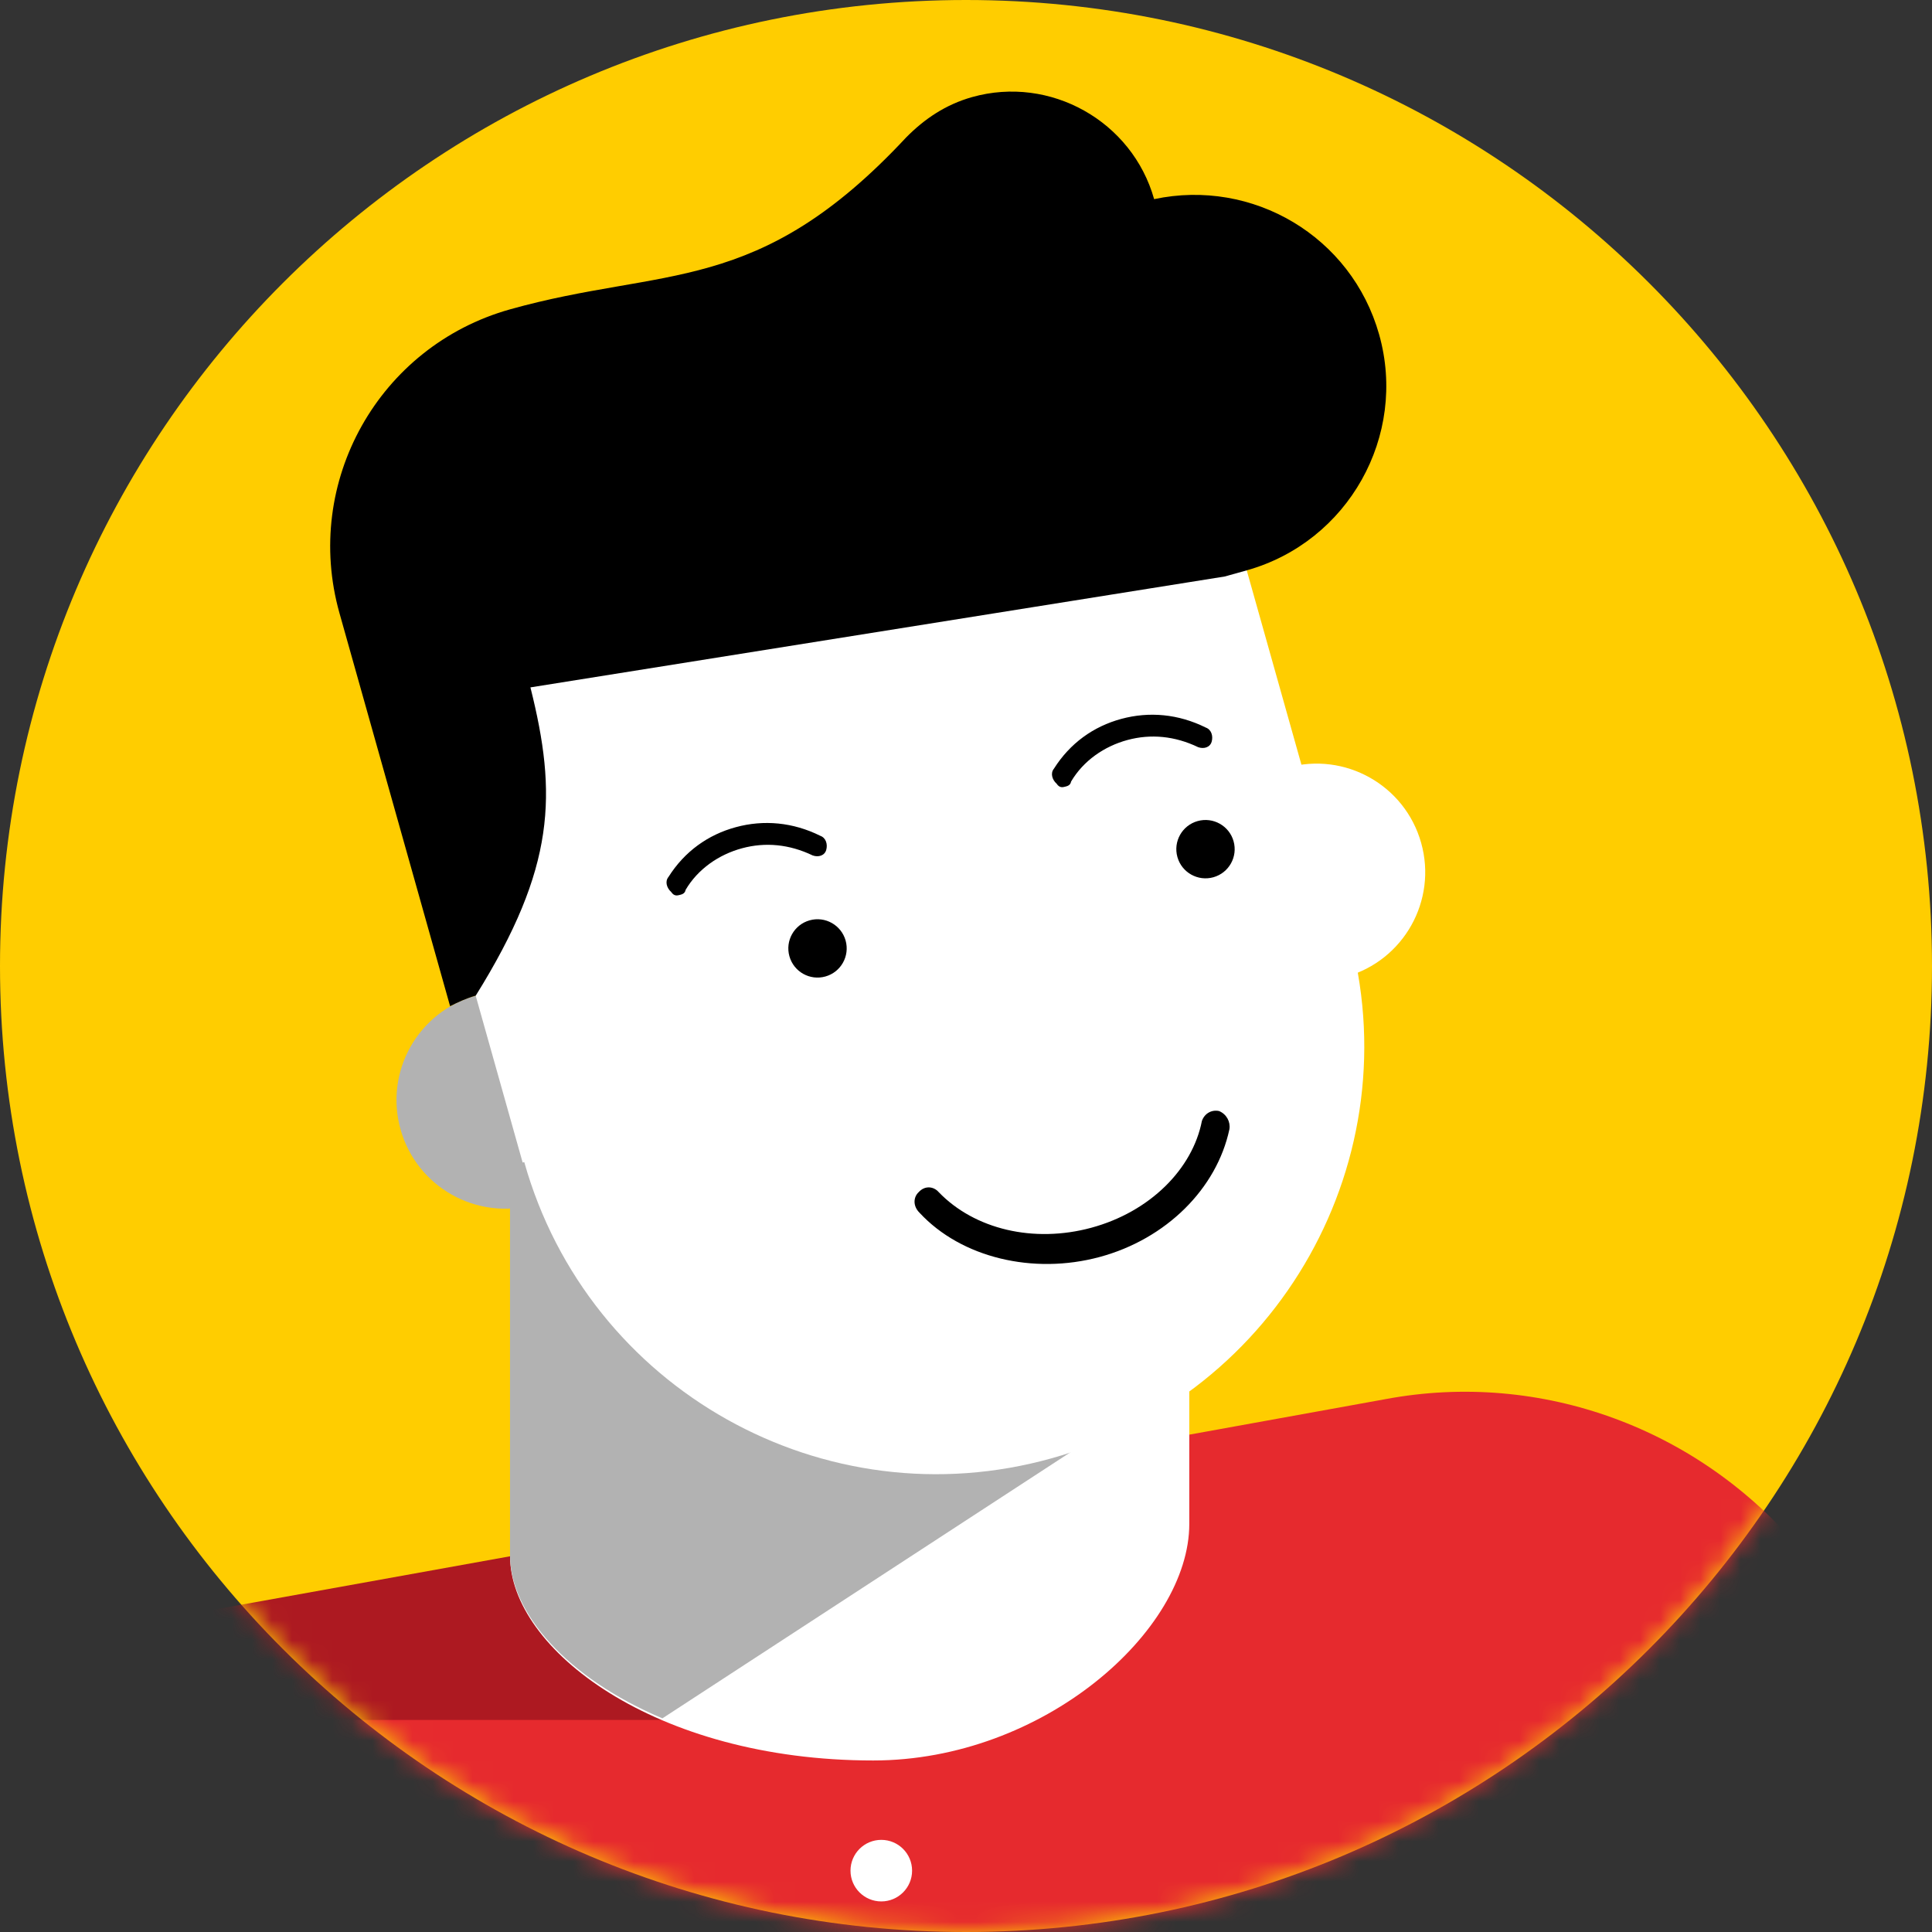
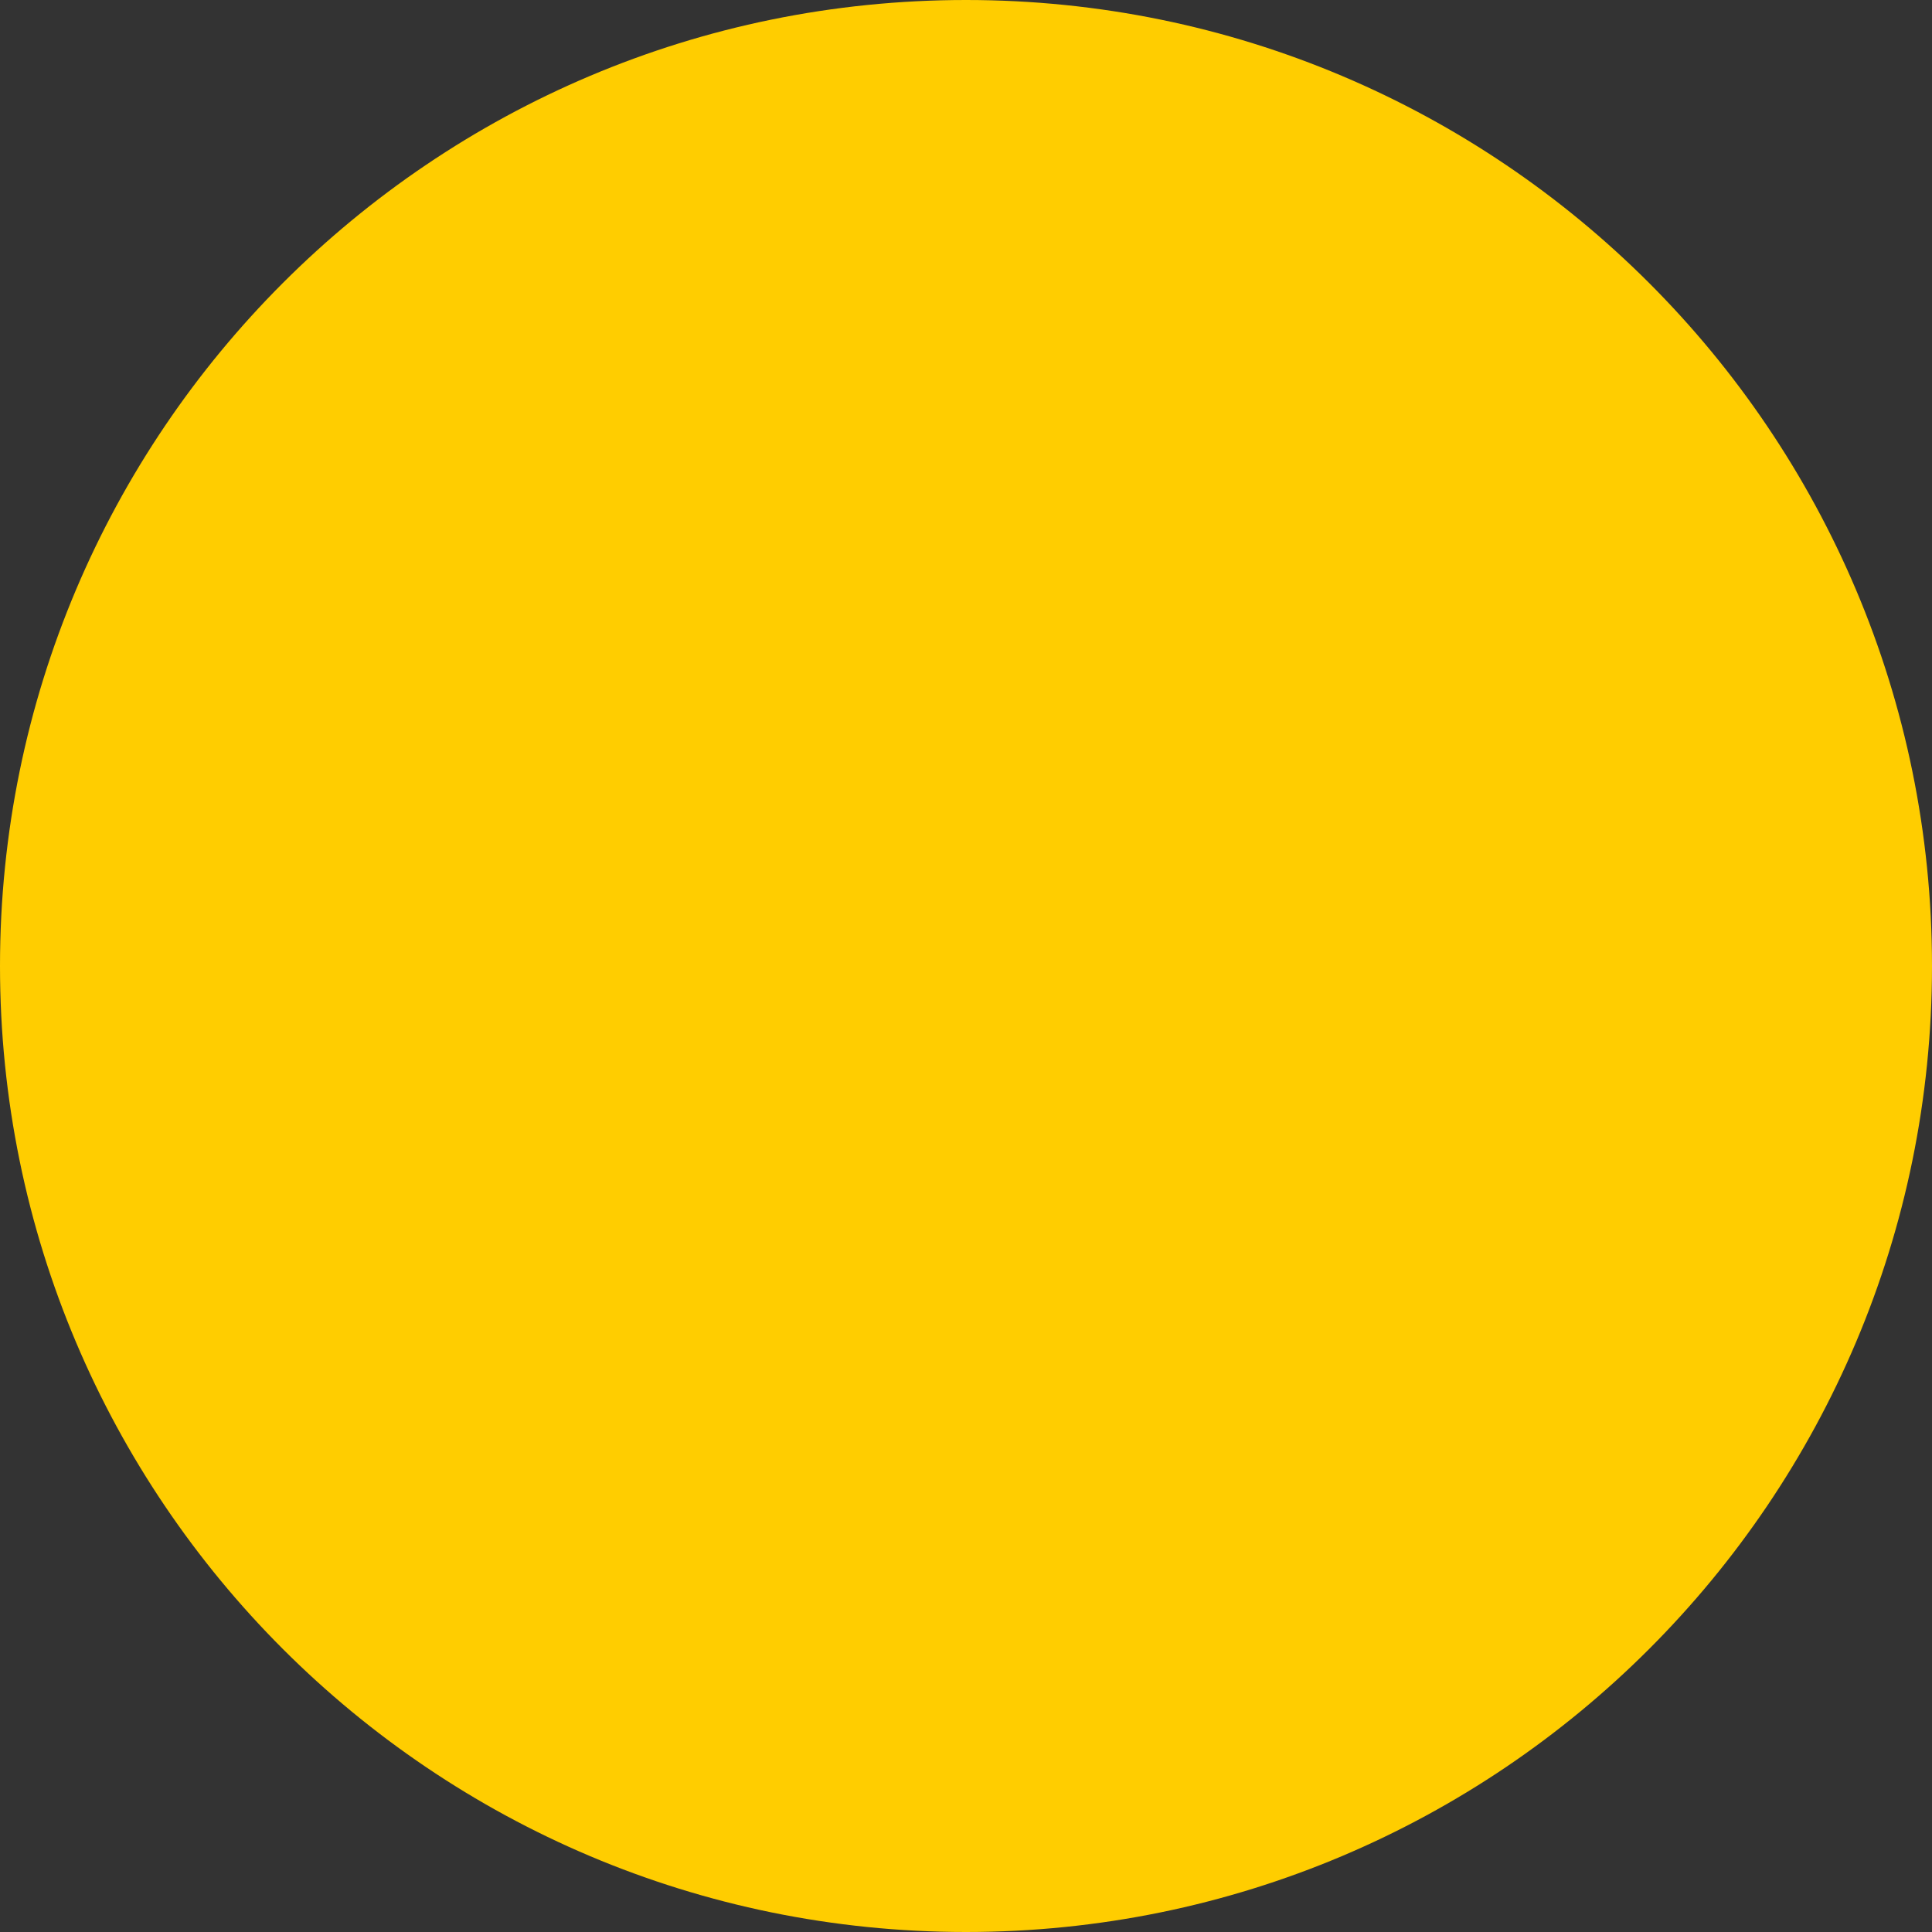
<svg xmlns="http://www.w3.org/2000/svg" width="96" height="96" viewBox="0 0 96 96" fill="none">
  <rect x="0" y="0" width="96" height="96" fill="#333333" stroke="none" />
  <path d="M48 96C74.51 96 96 74.51 96 48C96 21.49 74.51 0 48 0C21.49 0 0 21.49 0 48C0 74.51 21.49 96 48 96Z" fill="#FFCD00" />
  <mask id="mask0_1698_298010" style="mask-type:alpha" maskUnits="userSpaceOnUse" x="0" y="0" width="96" height="96">
-     <path d="M48 96C74.51 96 96 74.51 96 48C96 21.49 74.51 0 48 0C21.49 0 0 21.49 0 48C0 74.51 21.49 96 48 96Z" fill="#EE2737" />
-   </mask>
+     </mask>
  <g mask="url(#mask0_1698_298010)">
    <path d="M68.841 69.523L7.464 80.634C-2.523 82.405 -9.772 91.1 -9.772 101.245V128.861H7.384V202.726H91.232C91.232 187.026 90.266 133.45 89.541 124.996L98.804 133.45C108.389 142.306 123.853 138.844 128.847 126.768C135.371 110.826 136.741 96.817 136.741 82.325C128.525 78.54 113.946 71.858 113.946 71.858L106.778 102.372C101.139 92.308 95.099 83.854 89.541 77.091C84.466 70.972 76.573 68.074 68.841 69.523Z" fill="#E62A2E" />
    <path d="M7.462 80.553L31.142 76.286L32.914 85.464H-2.607C0.212 82.968 3.595 81.277 7.462 80.553Z" fill="#AD1921" />
-     <path d="M43.791 94.481C42.946 94.481 42.261 93.796 42.261 92.952C42.261 92.107 42.946 91.422 43.791 91.422C44.636 91.422 45.321 92.107 45.321 92.952C45.321 93.796 44.636 94.481 43.791 94.481Z" fill="white" />
    <path d="M59.095 75.722C59.095 81.036 51.846 87.477 43.389 87.477C32.515 87.477 25.346 81.922 25.346 77.333V54.065H59.095V75.722Z" fill="white" />
    <path d="M26.56 59.857C23.691 60.663 20.711 58.991 19.904 56.123C19.096 53.255 20.768 50.277 23.637 49.471C26.506 48.665 29.487 50.337 30.294 53.205C31.101 56.073 29.43 59.051 26.56 59.857Z" fill="#B2B2B2" />
    <path d="M25.342 54.065L53.534 71.938L32.914 85.384C28.161 83.371 25.342 80.151 25.342 77.252V54.065Z" fill="#B2B2B2" />
    <path d="M66.882 48.532C64.013 49.338 61.032 47.666 60.225 44.798C59.418 41.93 61.09 38.952 63.959 38.146C66.828 37.34 69.809 39.011 70.616 41.88C71.423 44.748 69.751 47.726 66.882 48.532Z" fill="white" />
-     <path d="M52.279 72.455C40.974 75.631 29.231 69.044 26.05 57.743C22.87 46.442 29.456 34.707 40.762 31.531C52.068 28.356 63.811 34.942 66.991 46.243C70.171 57.544 63.585 69.279 52.279 72.455Z" fill="white" />
-     <path d="M19.251 33.892L60.27 22.371L66.988 46.243L25.97 57.765L19.251 33.892Z" fill="white" />
    <path d="M60.293 43.59C59.523 43.806 58.722 43.357 58.505 42.587C58.288 41.816 58.737 41.016 59.508 40.799C60.279 40.583 61.08 41.032 61.296 41.802C61.513 42.573 61.064 43.373 60.293 43.59Z" fill="black" />
    <path d="M41.014 48.521C40.244 48.738 39.443 48.289 39.226 47.518C39.009 46.748 39.458 45.947 40.229 45.731C41 45.514 41.801 45.964 42.018 46.734C42.234 47.505 41.785 48.305 41.014 48.521Z" fill="black" />
-     <path d="M52.96 39.081C53.037 39.06 53.191 39.018 53.221 38.836C53.832 37.799 54.869 37.083 56.024 36.77C57.179 36.458 58.376 36.569 59.536 37.127C59.814 37.226 60.122 37.142 60.206 36.858C60.289 36.574 60.194 36.252 59.916 36.153C58.554 35.476 57.104 35.346 55.717 35.721C54.331 36.096 53.164 36.935 52.369 38.196C52.185 38.419 52.279 38.742 52.504 38.943C52.652 39.164 52.806 39.123 52.96 39.081Z" fill="black" />
+     <path d="M52.96 39.081C53.037 39.06 53.191 39.018 53.221 38.836C53.832 37.799 54.869 37.083 56.024 36.77C57.179 36.458 58.376 36.569 59.536 37.127C59.814 37.226 60.122 37.142 60.206 36.858C60.289 36.574 60.194 36.252 59.916 36.153C58.554 35.476 57.104 35.346 55.717 35.721C54.331 36.096 53.164 36.935 52.369 38.196C52.652 39.164 52.806 39.123 52.96 39.081Z" fill="black" />
    <path d="M33.807 44.461C33.884 44.44 34.038 44.398 34.068 44.216C34.679 43.179 35.716 42.463 36.871 42.15C38.027 41.837 39.223 41.949 40.383 42.507C40.661 42.605 40.969 42.522 41.053 42.238C41.136 41.954 41.041 41.631 40.763 41.532C39.402 40.855 37.951 40.725 36.565 41.101C35.178 41.476 34.011 42.315 33.216 43.575C33.032 43.799 33.127 44.122 33.352 44.323C33.499 44.544 33.653 44.502 33.807 44.461Z" fill="black" />
-     <path d="M16.868 30.465C15.036 23.954 18.825 17.203 25.338 15.373C33.015 13.217 37.633 14.763 45.023 6.833C45.935 5.908 46.989 5.194 48.307 4.823C52.184 3.734 56.257 6.019 57.348 9.895C62.242 8.854 67.154 11.74 68.529 16.623C69.947 21.661 66.993 26.923 61.953 28.339C61.72 28.404 61.41 28.491 61.1 28.578L61.023 28.6C60.945 28.622 60.945 28.622 60.867 28.644L26.357 34.156C27.686 39.47 27.616 43.086 23.64 49.471C23.174 49.602 22.731 49.81 22.365 49.997L16.868 30.465Z" fill="black" />
    <path d="M54.644 62.458C57.953 61.564 60.459 59.062 61.089 56.111C61.148 55.747 60.953 55.365 60.575 55.207C60.22 55.129 59.859 55.313 59.722 55.698C59.258 58.083 57.144 60.218 54.219 61.008C51.372 61.777 48.432 61.094 46.64 59.232C46.392 58.951 45.96 58.894 45.646 59.24C45.385 59.484 45.349 59.928 45.698 60.268C47.762 62.492 51.335 63.352 54.644 62.458Z" fill="black" />
  </g>
</svg>